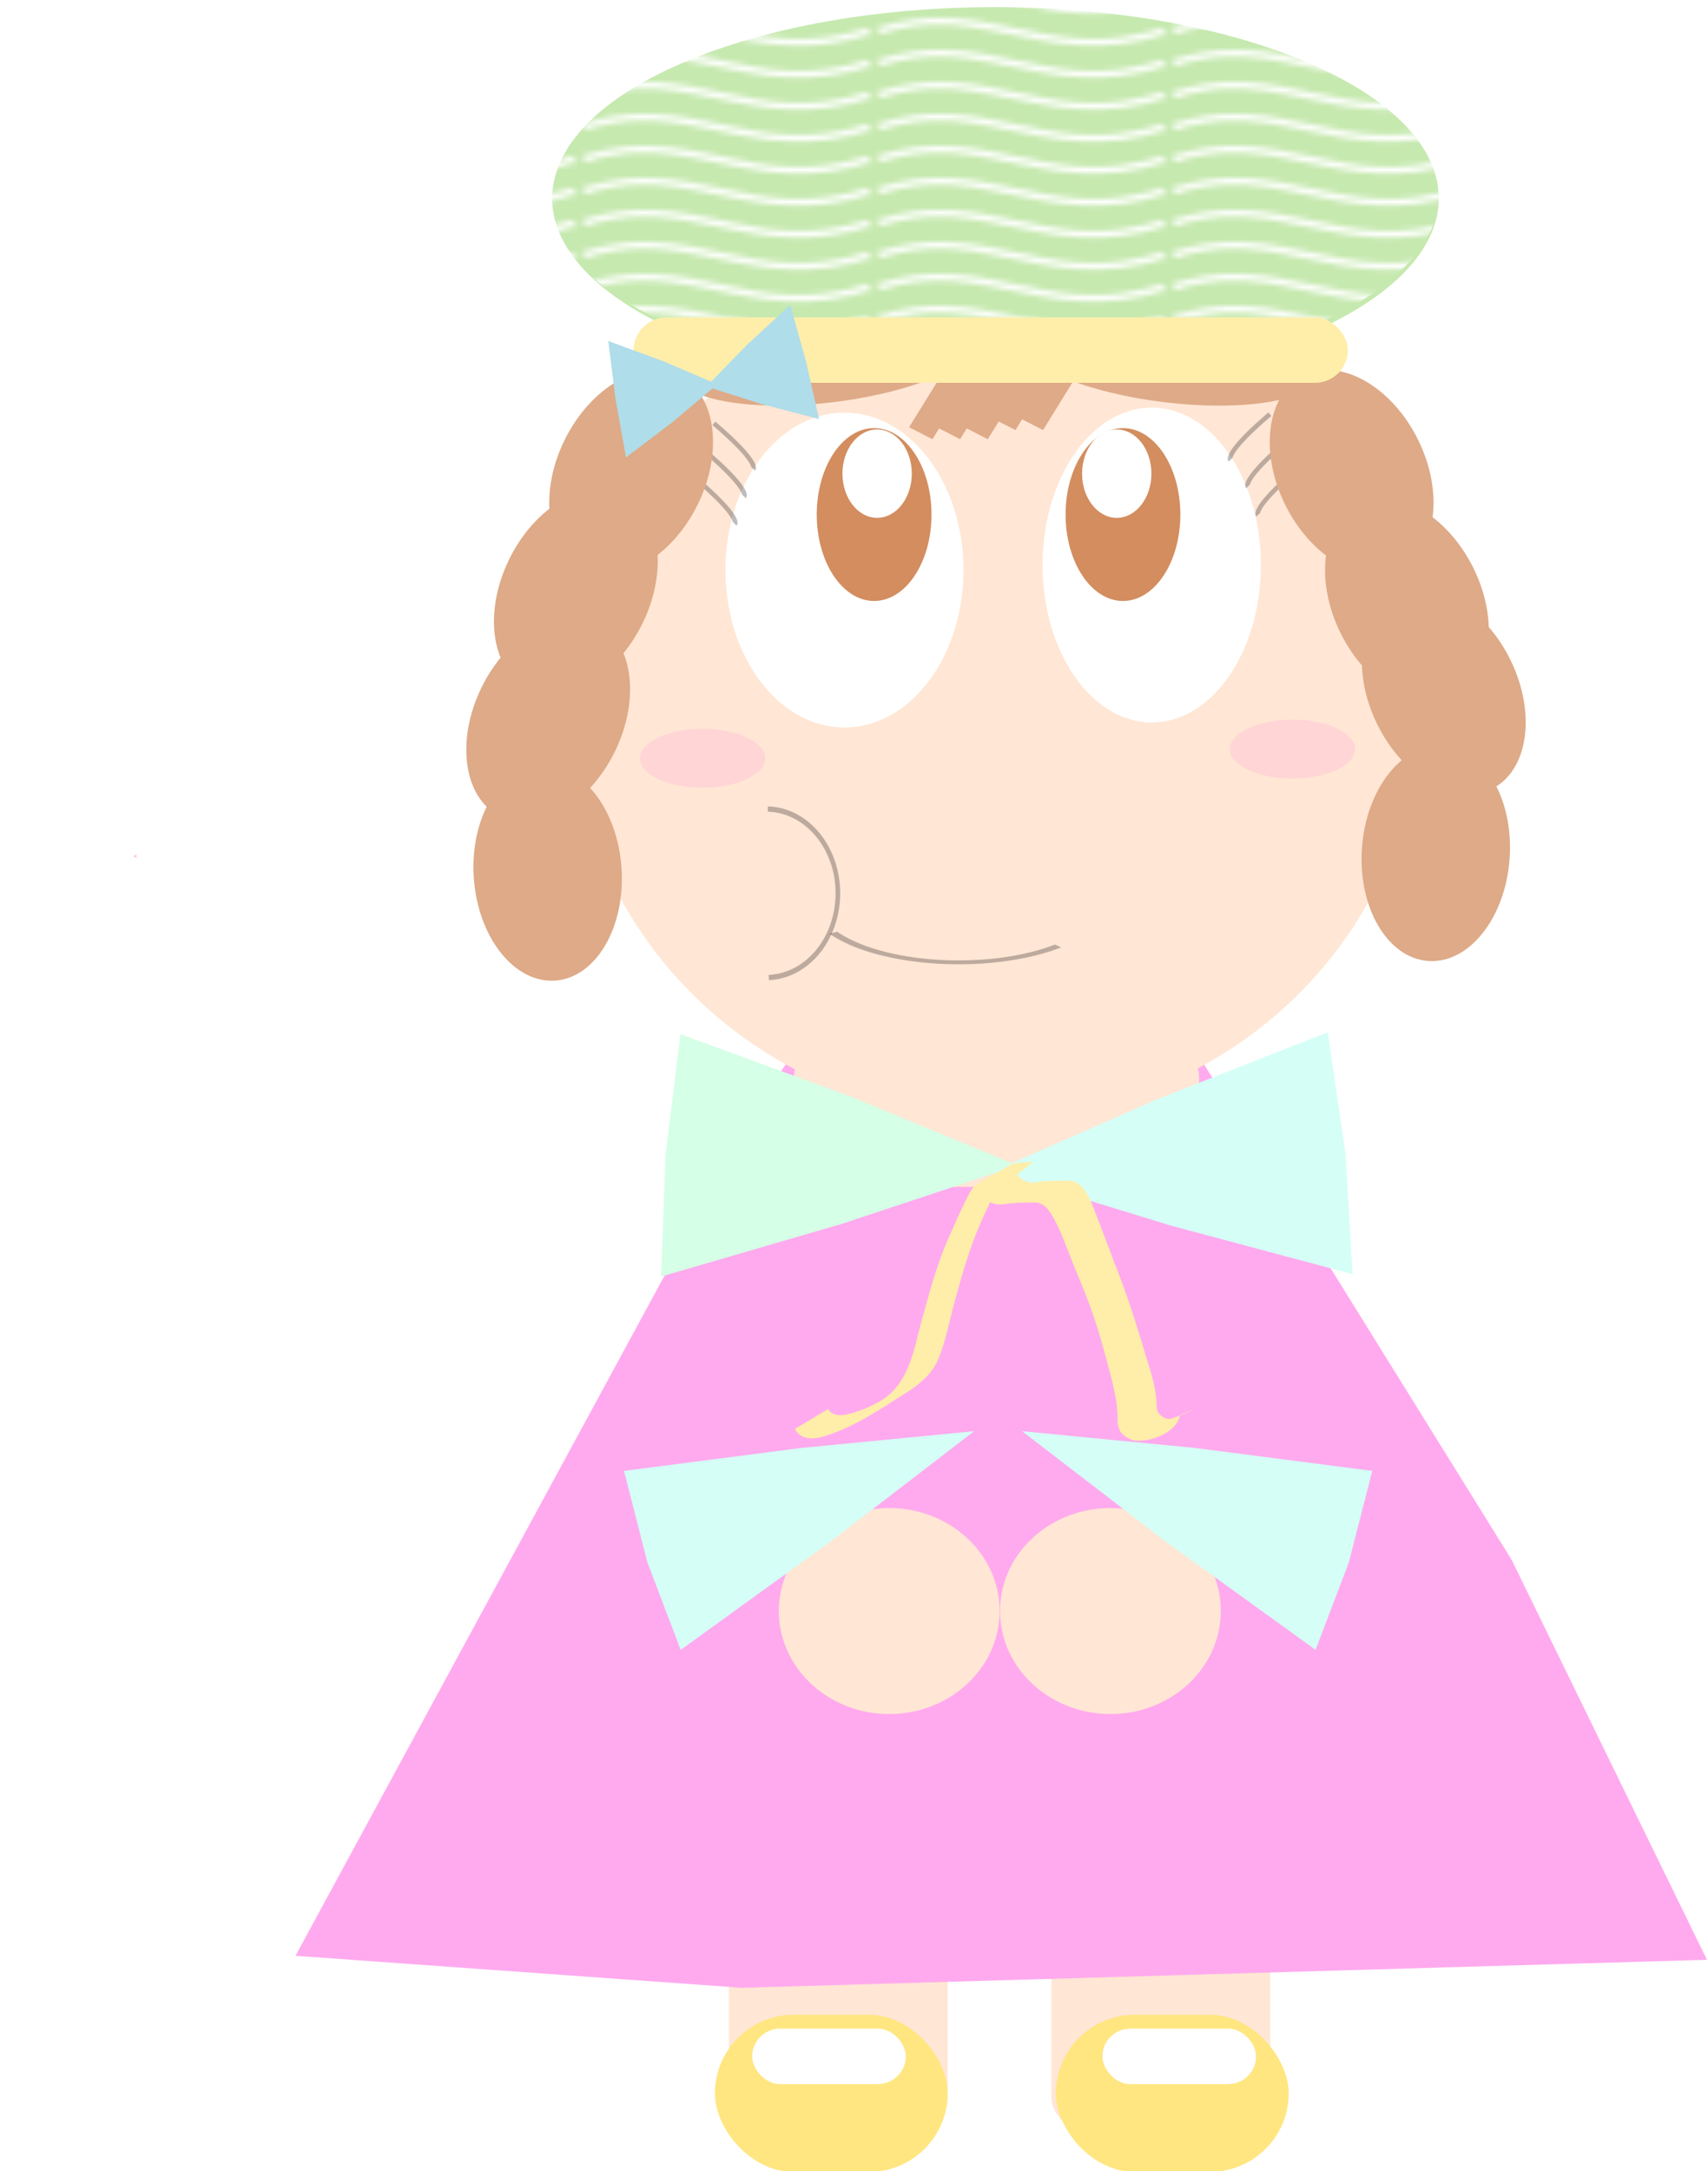
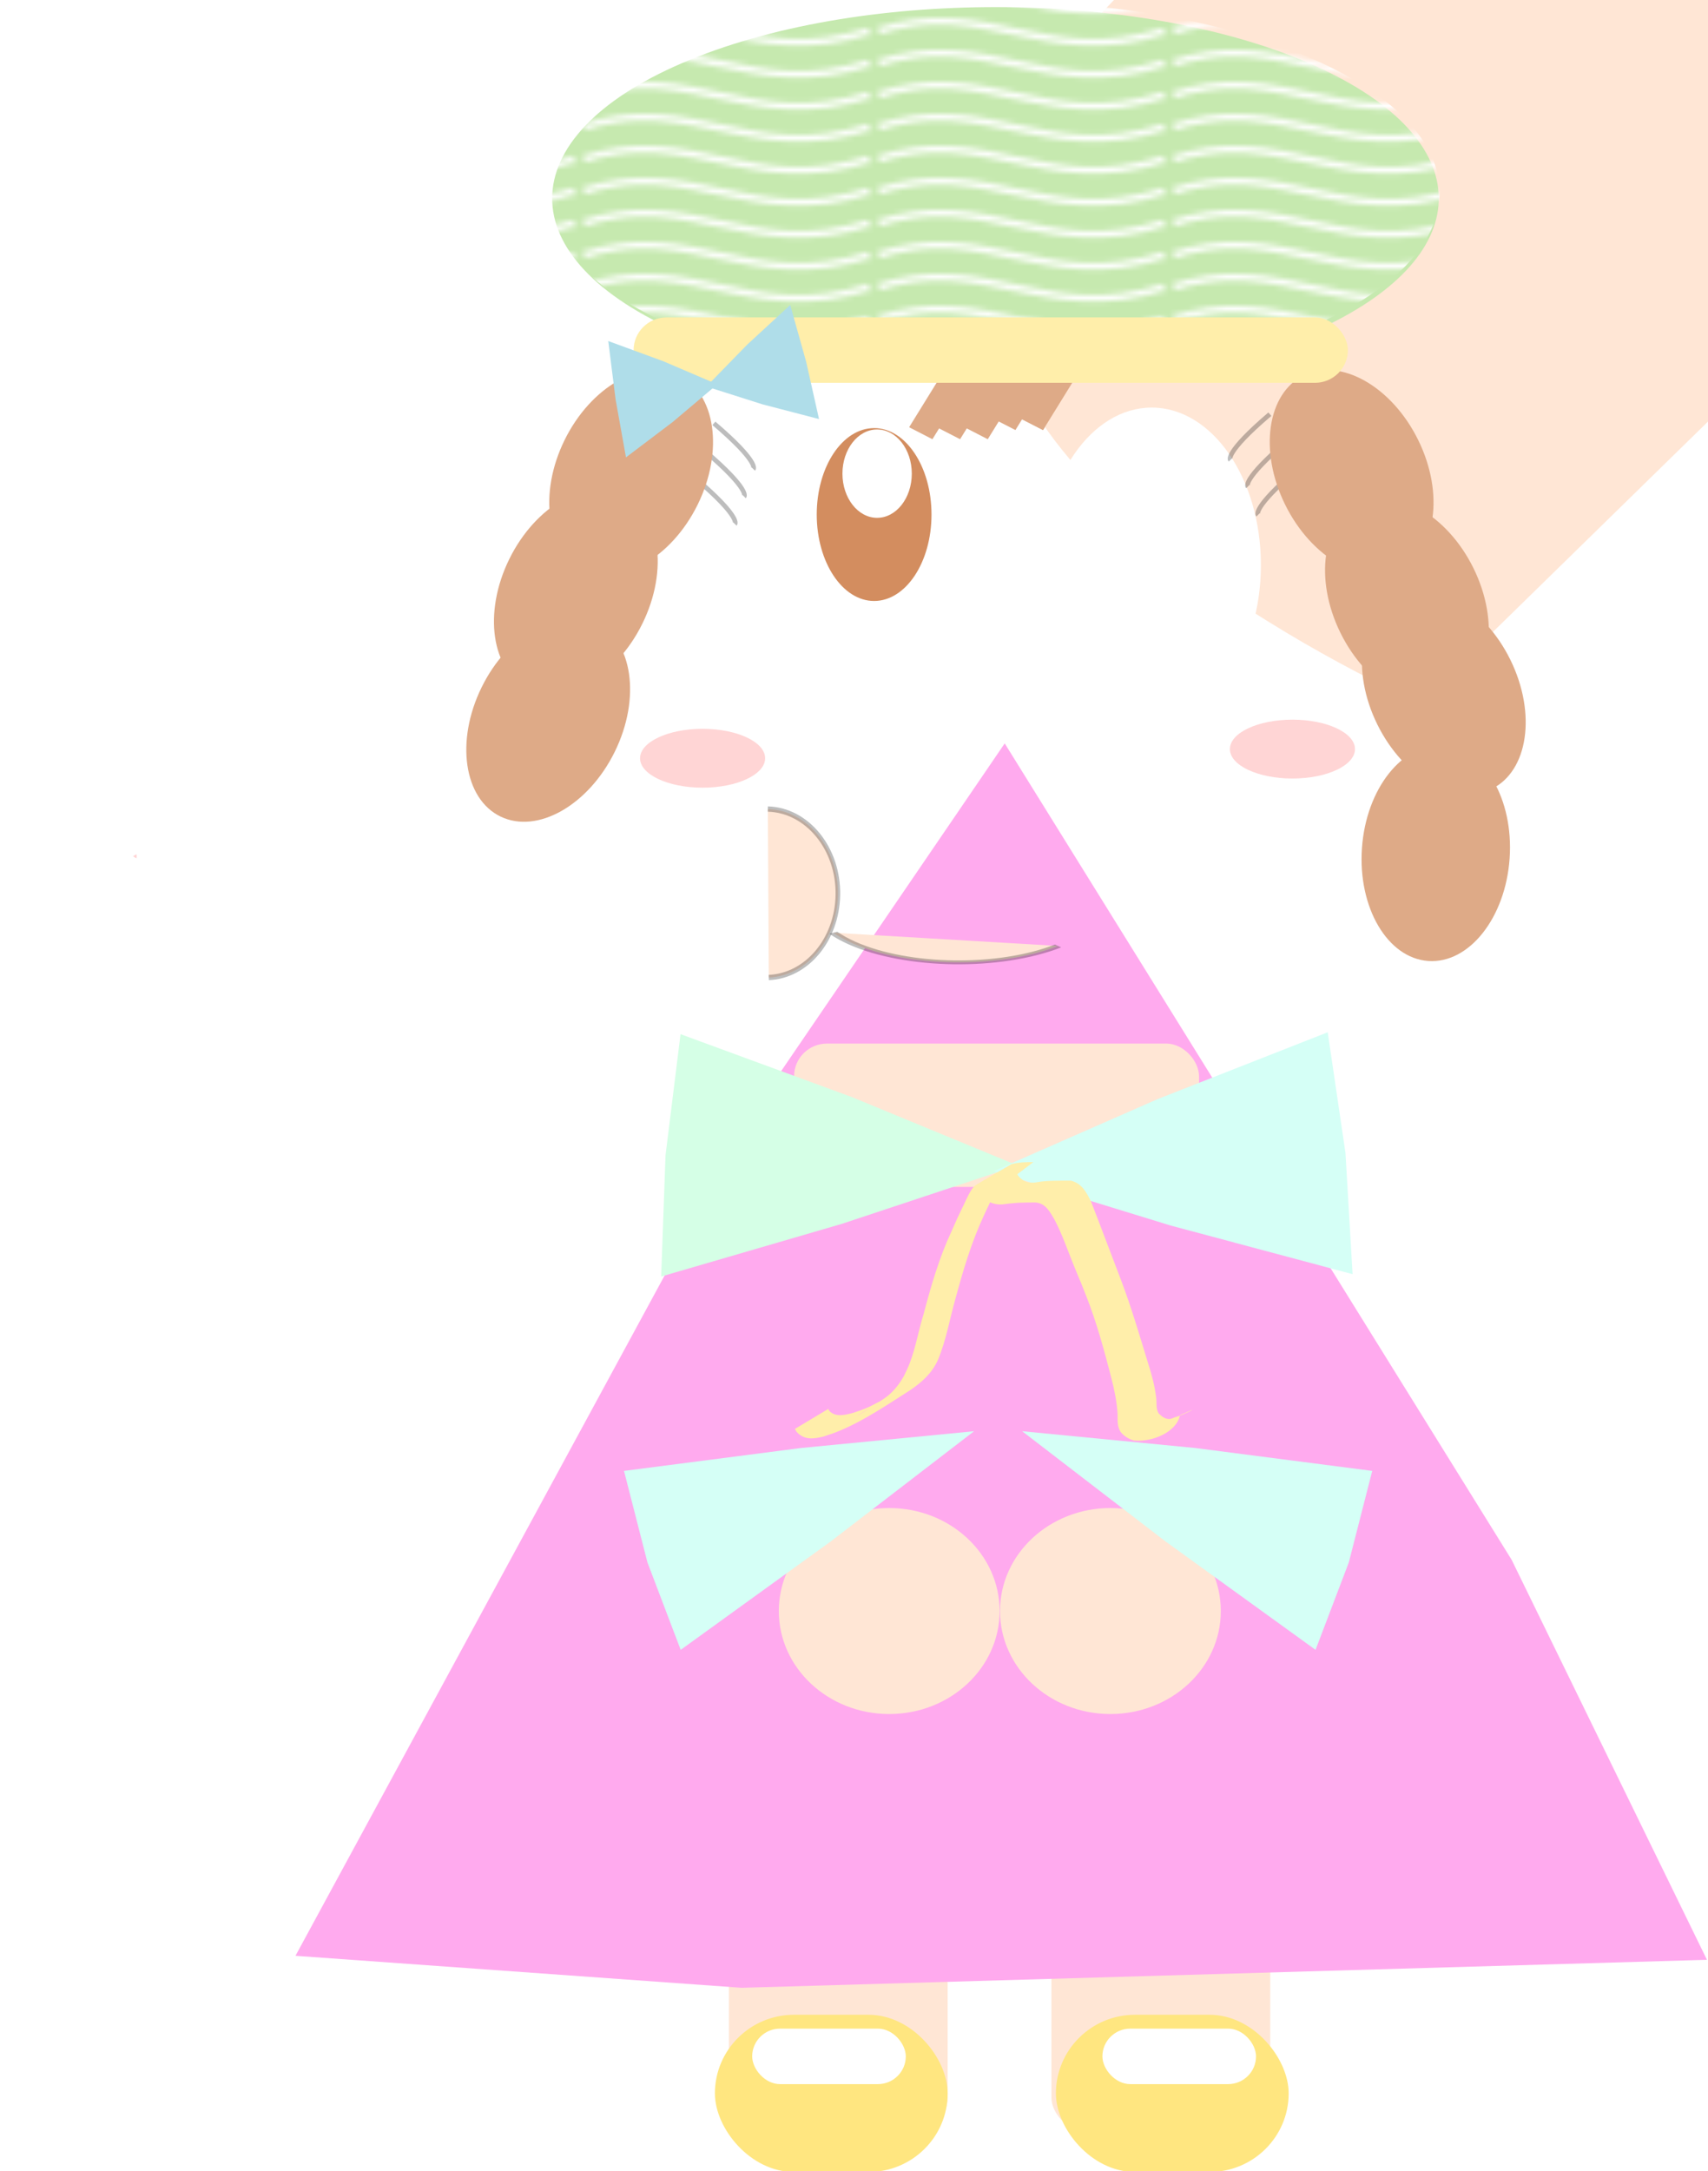
<svg xmlns="http://www.w3.org/2000/svg" xmlns:ns1="http://www.inkscape.org/namespaces/inkscape" xmlns:ns2="http://sodipodi.sourceforge.net/DTD/sodipodi-0.dtd" id="svg2" ns1:version="0.48.3.1 r9886" viewBox="0 0 631.94 802.92" version="1.1" ns2:docname="_svgclean2.svg">
  <defs id="defs4">
    <pattern id="Wavywhite" height="5.181" width="30.066" patternUnits="userSpaceOnUse" ns1:stockid="Wavy white" ns1:collect="always">
      <path id="path5205" style="fill:white" d="m7.597 0.061c-2.518-0.248-4.941 0.241-7.607 1.727v1.273c2.783-1.63 5.183-2.009 7.482-1.781 2.298 0.228 4.497 1.081 6.781 1.938 4.567 1.713 9.551 3.458 15.813-0.157l-0.004-1.273c-6.44 3.709-10.816 1.982-15.371 0.273-2.278-0.854-4.576-1.75-7.094-2z" />
    </pattern>
  </defs>
  <ns2:namedview id="base" bordercolor="#666666" ns1:pageshadow="2" ns1:guide-bbox="true" pagecolor="#ffffff" ns1:zoom="0.35" ns1:window-width="674" ns1:window-maximized="0" ns1:window-x="0" showgrid="false" borderopacity="1.0" ns1:current-layer="layer1" ns1:cx="350.72181" ns1:cy="276.07803" ns1:document-units="px" ns1:window-y="0" ns1:window-height="645" ns1:pageopacity="0.0" showguides="true" />
  <g id="layer1" ns1:label="Capa 1" ns1:groupmode="layer" transform="translate(10.104 -110.85)">
    <path id="path5355" ns2:rx="14.647212" ns2:ry="16.667517" style="stroke-width:0;fill:#ccaaff" ns2:type="arc" d="m89.904 725.58c0 0.238-0.004 0.477-0.013 0.715" ns2:open="true" transform="matrix(1.705,0,0,1.693,-163.34,-607.19)" ns2:cy="725.57782" ns2:cx="75.256363" ns2:end="0.042912553" ns2:start="0" />
    <g id="g5398" transform="matrix(1.705,0,0,1.693,-243.34,-570.04)">
      <rect id="rect5377" style="stroke-width:0;fill:#ffe6d5" ry="7.143" height="50.508" width="47.477" y="817" x="294.96" />
      <rect id="rect5379" style="stroke-width:0;fill:#ffe6d5" ry="7.143" height="50.508" width="47.477" y="817" x="364.96" />
      <path id="path5359" style="stroke-width:0;fill:#ffaaee" ns2:type="star" d="m47.477 656.38 113.53 176.06 44.11 86.48-209.24 10.3-96.95-5.05 95.7-186.35z" ns1:transform-center-x="0.21870753" ns2:r1="176.80267" ns2:r2="110.50385" ns1:transform-center-y="-42.169473" transform="matrix(1 .02 -.02 1 320.47 -92.775)" ns2:arg2="-0.006550224" ns2:arg1="-1.5879375" ns1:randomized="0" ns2:cy="833.15906" ns2:cx="50.507626" ns1:rounded="0" ns1:flatsided="false" ns2:sides="3" />
      <path id="path5369" ns2:rx="92.14286" ns2:ry="90.714287" style="stroke-width:0;fill:#ffe6d5" ns2:type="arc" d="m445.71 554.51c0 50.1-41.254 90.714-92.143 90.714s-92.143-40.614-92.143-90.714 41.254-90.714 92.143-90.714 92.143 40.614 92.143 90.714z" transform="matrix(.26 0 0 .248 237.83 616.55)" ns2:cy="554.50507" ns2:cx="353.57144" />
      <path id="path5371" ns2:rx="92.14286" ns2:ry="90.714287" style="stroke-width:0;fill:#ffe6d5" ns2:type="arc" d="m445.71 554.51c0 50.1-41.254 90.714-92.143 90.714s-92.143-40.614-92.143-90.714 41.254-90.714 92.143-90.714 92.143 40.614 92.143 90.714z" transform="matrix(.26 0 0 .248 285.83 616.55)" ns2:cy="554.50507" ns2:cx="353.57144" />
      <rect id="rect3809" style="stroke-width:0;fill:#deaa87" transform="matrix(.888 .46 -.523 .852 0 0)" height="40.693" width="5.693" y="233.6" x="564.79" />
-       <path id="path2985" ns2:rx="92.14286" ns2:ry="90.714287" style="stroke-width:0;fill:#ffe6d5" ns2:type="arc" d="m445.71 554.51c0 50.1-41.254 90.714-92.143 90.714s-92.143-40.614-92.143-90.714 41.254-90.714 92.143-90.714 92.143 40.614 92.143 90.714z" transform="translate(-.758 1.263)" ns2:cy="554.50507" ns2:cx="353.57144" />
+       <path id="path2985" ns2:rx="92.14286" ns2:ry="90.714287" style="stroke-width:0;fill:#ffe6d5" ns2:type="arc" d="m445.71 554.51s-92.143-40.614-92.143-90.714 41.254-90.714 92.143-90.714 92.143 40.614 92.143 90.714z" transform="translate(-.758 1.263)" ns2:cy="554.50507" ns2:cx="353.57144" />
      <rect id="rect3815" style="stroke-width:0;fill:#deaa87" transform="matrix(.888 .46 -.523 .852 0 0)" height="40.693" width="5.693" y="240.91" x="555.59" />
      <rect id="rect3813" style="stroke-width:0;fill:#deaa87" transform="matrix(.888 .46 -.523 .852 0 0)" height="40.693" width="5.693" y="236.36" x="559.67" />
      <rect id="rect3817" style="stroke-width:0;fill:#deaa87" transform="matrix(.888 .46 -.523 .852 0 0)" height="40.693" width="5.693" y="243.68" x="550.46" />
      <g id="g3821">
        <g id="g3825">
          <rect id="rect3811" style="stroke-width:0;fill:#deaa87" transform="matrix(.888 .46 -.523 .852 0 0)" height="40.693" width="5.693" y="233.6" x="564.79" />
          <rect id="rect3819" style="stroke-width:0;fill:#deaa87" transform="matrix(.888 .46 -.523 .852 0 0)" height="40.693" width="5.693" y="246.45" x="545.33" />
        </g>
-         <path id="path3829" ns2:rx="11.869292" ns2:ry="7.1973367" style="stroke-width:0;fill:#deaa87" ns2:type="arc" d="m242.22 505.52c-4.396-2.948-4.019-7.5 0.844-10.166 4.862-2.666 12.368-2.437 16.764 0.512 4.186 2.808 4.071 7.102-0.263 9.825" ns2:open="true" transform="matrix(-2.709 .515 -1.07 -1.304 1532.5 1003.2)" ns2:cy="500.69263" ns2:cx="251.0229" ns2:end="7.0508166" ns2:start="2.4064709" />
-         <path id="path3831" ns2:rx="11.869292" ns2:ry="7.1973367" style="stroke-width:0;fill:#deaa87" ns2:type="arc" d="m242.22 505.52c-4.396-2.948-4.019-7.5 0.844-10.166 4.862-2.666 12.368-2.437 16.764 0.512 4.186 2.808 4.071 7.102-0.263 9.825" ns2:open="true" transform="matrix(2.709 .515 1.07 -1.304 -825.46 1003.2)" ns2:cy="500.69263" ns2:cx="251.0229" ns2:end="7.0508166" ns2:start="2.4064709" />
      </g>
      <path id="path2987" ns2:rx="32.857143" ns2:ry="42.142857" style="stroke-width:0;fill:#ffffff" ns2:type="arc" d="m132.86 607.36c0 23.275-14.711 42.143-32.857 42.143s-32.857-18.868-32.857-42.143 14.711-42.143 32.857-42.143 32.857 18.868 32.857 42.143z" transform="matrix(.721 0 0 .816 314.62 29.988)" ns2:cy="607.36218" ns2:cx="100" />
      <path id="path2989" ns2:rx="32.857143" ns2:ry="42.142857" style="stroke-width:0;fill:#ffffff" ns2:type="arc" d="m132.86 607.36c0 23.275-14.711 42.143-32.857 42.143s-32.857-18.868-32.857-42.143 14.711-42.143 32.857-42.143 32.857 18.868 32.857 42.143z" transform="matrix(.786 0 0 .816 241.44 31.086)" ns2:cy="607.36218" ns2:cx="100" />
      <path id="path2991" ns2:rx="32.857143" ns2:ry="42.142857" style="stroke-width:0;fill:#d38d5f" ns2:type="arc" d="m132.86 607.36c0 23.275-14.711 42.143-32.857 42.143s-32.857-18.868-32.857-42.143 14.711-42.143 32.857-42.143 32.857 18.868 32.857 42.143z" transform="matrix(.379 0 0 .448 288.58 242.47)" ns2:cy="607.36218" ns2:cx="100" />
-       <path id="path2993" ns2:rx="32.857143" ns2:ry="42.142857" style="stroke-width:0;fill:#d38d5f" ns2:type="arc" d="m132.86 607.36c0 23.275-14.711 42.143-32.857 42.143s-32.857-18.868-32.857-42.143 14.711-42.143 32.857-42.143 32.857 18.868 32.857 42.143z" transform="matrix(.379 0 0 .448 342.58 242.47)" ns2:cy="607.36218" ns2:cx="100" />
      <path id="path2995" ns2:rx="32.857143" ns2:ry="42.142857" style="stroke-width:0;fill:#ffffff" ns2:type="arc" d="m132.86 607.36c0 23.275-14.711 42.143-32.857 42.143s-32.857-18.868-32.857-42.143 14.711-42.143 32.857-42.143 32.857 18.868 32.857 42.143z" transform="matrix(.229 0 0 .229 304.23 366.55)" ns2:cy="607.36218" ns2:cx="100" />
      <path id="path2997" ns2:rx="32.857143" ns2:ry="42.142857" style="stroke-width:0;fill:#ffffff" ns2:type="arc" d="m132.86 607.36c0 23.275-14.711 42.143-32.857 42.143s-32.857-18.868-32.857-42.143 14.711-42.143 32.857-42.143 32.857 18.868 32.857 42.143z" transform="matrix(.229 0 0 .229 356.23 366.55)" ns2:cy="607.36218" ns2:cx="100" />
      <path id="path2999" ns2:rx="13.571428" ns2:ry="6.4285712" style="stroke-width:0;fill:#ffd5d5" ns2:type="arc" d="m81.429 671.65c0 3.55-6.076 6.429-13.571 6.429-7.495 0-13.571-2.878-13.571-6.429s6.076-6.429 13.571-6.429c7.495 0 13.571 2.878 13.571 6.429z" transform="translate(221.4,-103.85)" ns2:cy="671.64789" ns2:cx="67.85714" />
      <path id="path3003" d="m289.71 500.65c10 8.571 8.571 10 8.571 10" style="stroke:#000000;stroke-width:1px;stroke-opacity:.259;fill:none" ns1:connector-curvature="0" />
      <path id="path3005" style="stroke:#000000;stroke-width:1px;stroke-opacity:.259;fill:none" ns1:connector-curvature="0" d="m291.71 494.65c10 8.571 8.571 10 8.571 10" />
      <path id="path3007" d="m418.36 504.65c-10 8.571-8.571 10-8.571 10" style="stroke:#000000;stroke-width:1px;stroke-opacity:.259;fill:none" ns1:connector-curvature="0" />
      <path id="path3009" style="stroke:#000000;stroke-width:1px;stroke-opacity:.259;fill:none" ns1:connector-curvature="0" d="m416.14 498.47c-10 8.571-8.571 10-8.571 10" />
      <path id="path3011" d="m412.36 492.65c-10 8.571-8.571 10-8.571 10" style="stroke:#000000;stroke-width:1px;stroke-opacity:.259;fill:none" ns1:connector-curvature="0" />
      <path id="path3787" style="stroke-width:0;fill:#ffd5d5" ns2:type="star" d="m165.67 589.21 0.361-0.249 0.396-0.188 0.035 0.437-0.035 0.437-0.396-0.188z" ns1:transform-center-x="0.10880297" ns2:r1="0.50507629" ns2:r2="0.28747034" ns2:arg1="3.1415927" ns2:arg2="4.1887902" ns1:randomized="0" ns2:cy="589.20721" ns2:cx="166.17009" ns1:rounded="0" ns1:flatsided="false" ns2:sides="3" />
      <path id="path3789" ns2:rx="13.571428" ns2:ry="6.4285712" style="stroke-width:0;fill:#ffd5d5" ns2:type="arc" d="m81.429 671.65c0 3.55-6.076 6.429-13.571 6.429-7.495 0-13.571-2.878-13.571-6.429s6.076-6.429 13.571-6.429c7.495 0 13.571 2.878 13.571 6.429z" transform="translate(349.4,-105.85)" ns2:cy="671.64789" ns2:cx="67.85714" />
      <path id="path3795" style="stroke:#000000;stroke-width:1px;stroke-opacity:.259;fill:none" ns1:connector-curvature="0" d="m287.71 506.65c10 8.571 8.571 10 8.571 10" />
      <path id="path3797" ns2:rx="15.657365" ns2:ry="15.909903" style="stroke:#000000;stroke-opacity:.259;fill:#ffe6d5" ns2:type="arc" d="m196.85 533.65c8.645 0.213 15.483 7.506 15.274 16.29-0.2 8.402-6.796 15.196-15.061 15.514" ns2:open="true" transform="matrix(.995 0 0 1.157 107.55 -38.539)" ns2:cy="549.55878" ns2:cx="196.47467" ns2:end="7.8161801" ns2:start="4.7365778" />
      <path id="path3799" ns2:rx="15.657365" ns2:ry="15.909903" style="stroke:#000000;stroke-opacity:.259;fill:#ffe6d5" ns2:type="arc" d="m207.8 538.57c5.973 6.354 5.745 16.425-0.508 22.494-0.815 0.791-1.712 1.49-2.674 2.086" ns2:open="true" transform="matrix(-.013 .847 -1.986 -.008 1438.7 437.1)" ns2:cy="549.55878" ns2:cx="196.47467" ns2:end="7.3072554" ns2:start="5.5207246" />
      <path id="path3801" ns2:rx="46.972092" ns2:ry="35.860416" style="stroke-width:0;fill:#c6e9af" ns2:type="arc" d="m163.15 566.79c-17.399-14.69-15.904-37.367 3.338-50.65s48.946-12.142 66.345 2.549c16.567 13.989 16.112 35.383-1.042 48.953" ns2:open="true" transform="matrix(2.048,0,0,1.165,-52.671,-186.78)" ns2:cy="542.74023" ns2:cx="197.9899" ns2:end="7.0508166" ns2:start="2.4064709" />
      <path id="path3833" ns2:rx="22.857143" ns2:ry="23.571428" style="stroke-width:0;fill:#deaa87" ns2:type="arc" d="m142.86 510.22c0 13.018-10.233 23.571-22.857 23.571s-22.857-10.553-22.857-23.571 10.233-23.571 22.857-23.571 22.857 10.553 22.857 23.571z" transform="matrix(.632 .308 -.439 .899 421.9 9.691)" ns2:cy="510.21933" ns2:cx="120" />
      <path id="path3835" ns2:rx="22.857143" ns2:ry="23.571428" style="stroke-width:0;fill:#deaa87" ns2:type="arc" d="m142.86 510.22c0 13.018-10.233 23.571-22.857 23.571s-22.857-10.553-22.857-23.571 10.233-23.571 22.857-23.571 22.857 10.553 22.857 23.571z" transform="matrix(-.632 .308 .439 .899 281.96 9.691)" ns2:cy="510.21933" ns2:cx="120" />
      <path id="path3837" ns2:rx="22.857143" ns2:ry="23.571428" style="stroke-width:0;fill:#deaa87" ns2:type="arc" d="m142.86 510.22c0 13.018-10.233 23.571-22.857 23.571s-22.857-10.553-22.857-23.571 10.233-23.571 22.857-23.571 22.857 10.553 22.857 23.571z" transform="matrix(.632 .308 -.439 .899 409.9 35.691)" ns2:cy="510.21933" ns2:cx="120" />
      <path id="path3839" ns2:rx="22.857143" ns2:ry="23.571428" style="stroke-width:0;fill:#deaa87" ns2:type="arc" d="m142.86 510.22c0 13.018-10.233 23.571-22.857 23.571s-22.857-10.553-22.857-23.571 10.233-23.571 22.857-23.571 22.857 10.553 22.857 23.571z" transform="matrix(.632 .308 -.439 .899 403.9 63.691)" ns2:cy="510.21933" ns2:cx="120" />
      <path id="path3841" ns2:rx="22.857143" ns2:ry="23.571428" style="stroke-width:0;fill:#deaa87" ns2:type="arc" d="m142.86 510.22c0 13.018-10.233 23.571-22.857 23.571s-22.857-10.553-22.857-23.571 10.233-23.571 22.857-23.571 22.857 10.553 22.857 23.571z" transform="matrix(-.632 .308 .439 .899 293.96 37.691)" ns2:cy="510.21933" ns2:cx="120" />
      <path id="path3843" ns2:rx="22.857143" ns2:ry="23.571428" style="stroke-width:0;fill:#deaa87" ns2:type="arc" d="m142.86 510.22c0 13.018-10.233 23.571-22.857 23.571s-22.857-10.553-22.857-23.571 10.233-23.571 22.857-23.571 22.857 10.553 22.857 23.571z" transform="matrix(-.632 .308 .439 .899 301.96 57.691)" ns2:cy="510.21933" ns2:cx="120" />
-       <path id="path3849" ns2:rx="22.857143" ns2:ry="23.571428" style="stroke-width:0;fill:#deaa87" ns2:type="arc" d="m142.86 510.22c0 13.018-10.233 23.571-22.857 23.571s-22.857-10.553-22.857-23.571 10.233-23.571 22.857-23.571 22.857 10.553 22.857 23.571z" transform="matrix(.701 -.049 .069 .998 136.31 89.523)" ns2:cy="510.21933" ns2:cx="120" />
      <path id="path3851" ns2:rx="22.857143" ns2:ry="23.571428" style="stroke-width:0;fill:#deaa87" ns2:type="arc" d="m142.86 510.22c0 13.018-10.233 23.571-22.857 23.571s-22.857-10.553-22.857-23.571 10.233-23.571 22.857-23.571 22.857 10.553 22.857 23.571z" transform="matrix(-.701 -.049 -.069 .998 567.69 85.237)" ns2:cy="510.21933" ns2:cx="120" />
      <path id="path3853" ns2:rx="46.972092" ns2:ry="35.860416" style="stroke-width:0;fill:url(#Wavywhite)" ns2:type="arc" d="m163.15 566.79c-17.399-14.69-15.904-37.367 3.338-50.65s48.946-12.142 66.345 2.549c16.567 13.989 16.112 35.383-1.042 48.953" ns2:open="true" transform="matrix(2.064,0,0,1.165,-56.396,-188.06)" ns2:cy="542.74023" ns2:cx="197.9899" ns2:end="7.0508166" ns2:start="2.4064709" />
      <rect id="rect5343" style="stroke-width:0;fill:#ffeeaa" ry="7.143" height="14.286" width="155" y="471.51" x="274.29" />
      <rect id="rect5349" style="stroke-width:0;fill:#ffe6d5" ry="7.143" height="31.315" width="87.883" y="630.12" x="309.11" />
      <path id="path5351" style="stroke-width:0;fill:#d5ffe6" ns2:type="star" d="m167.69 685.68-47.625 26.127-48.943 23.566 1.185-54.308 4.063-54.169 46.44 28.181z" ns1:transform-center-x="-11.494059" ns2:r1="62.702732" ns2:r2="32.791992" ns1:transform-center-y="-0.7391742" transform="matrix(.801 0 0 .488 223.3 322.14)" ns2:arg2="1.0955469" ns2:arg1="0.048349387" ns1:randomized="0" ns2:cy="682.64636" ns2:cx="105.05586" ns1:rounded="0" ns1:flatsided="false" ns2:sides="3" />
      <path id="path5353" ns2:r2="32.791992" style="stroke-width:0;fill:#d5fff6" ns2:type="star" ns2:sides="3" ns2:r1="62.702732" ns1:transform-center-x="11.187782" ns1:transform-center-y="-1.2987966" ns2:arg1="0.048349387" ns2:arg2="1.0955469" transform="matrix(-.801 .018 .011 .488 479.19 320.35)" ns1:randomized="0" ns2:cy="682.64636" ns2:cx="105.05586" ns1:rounded="0" ns1:flatsided="false" d="m167.69 685.68-47.625 26.127-48.943 23.566 1.185-54.308 4.063-54.169 46.44 28.181z" />
      <path id="path5361" ns2:r2="32.791992" style="stroke-width:0;fill:#d5fff6" ns2:type="star" ns2:sides="3" ns2:r1="62.702732" ns1:transform-center-x="-8.5707921" ns1:transform-center-y="5.0871955" ns2:arg1="0.048349387" ns2:arg2="1.0955469" transform="matrix(.736 -.317 .149 .345 122.59 531.39)" ns1:randomized="0" ns2:cy="682.64636" ns2:cx="105.05586" ns1:rounded="0" ns1:flatsided="false" d="m167.69 685.68-47.625 26.127-48.943 23.566 1.185-54.308 4.063-54.169 46.44 28.181z" />
      <path id="path5367" style="stroke-width:0;fill:#d5fff6" ns2:type="star" d="m167.69 685.68-47.625 26.127-48.943 23.566 1.185-54.308 4.063-54.169 46.44 28.181z" ns1:transform-center-x="8.5707906" ns2:r1="62.702732" ns2:r2="32.791992" ns1:transform-center-y="5.0871955" transform="matrix(-.736 -.317 -.149 .345 584.19 531.39)" ns2:arg2="1.0955469" ns2:arg1="0.048349387" ns1:randomized="0" ns2:cy="682.64636" ns2:cx="105.05586" ns1:rounded="0" ns1:flatsided="false" ns2:sides="3" />
      <path id="path5373" d="m354.22 661.19c-1.552-0.154-3.014-0.006-4.47 0.573 12.11-7.109 6.547-4.649 4.739-2.024-1.724 2.502-2.979 5.309-4.252 8.073-2.653 5.761-4.449 11.849-6.096 17.985-1.261 4.487-2.026 9.121-3.815 13.425-1.29 2.893-3.408 4.783-5.892 6.52-4.944 3.164-9.838 6.556-15.219 8.856-1.556 0.665-2.186 0.842-3.738 1.359-2.184 0.555-4.221 0.79-5.845-1.064-0.112-0.203-0.224-0.406-0.337-0.609l7.239-4.361c0.075 0.144 0.15 0.288 0.225 0.432 1.342 1.424 3.409 0.894 5.063 0.458 1.536-0.523 2.023-0.654 3.57-1.338 0.706-0.312 2.711-1.473 2.093-0.998-1.407 1.079-3.007 1.853-4.48 2.83-1.291 0.856 4.922-2.951 3.914-2.5 0.666-0.44 1.963-1.266 2.595-1.796 1.39-1.165 2.54-2.667 3.428-4.27 0.545-1.142 0.892-1.809 1.344-3.027 1.26-3.39 1.85-7.012 2.922-10.467 1.621-6.187 3.382-12.33 6.069-18.123 1.52-3.439 1.097-2.563 2.687-5.854 0.405-0.838 1.535-3.563 2.496-4.174 2.565-1.63 5.225-3.091 7.837-4.637 1.56-0.424 3.129-0.447 4.734-0.444l-6.809 5.173z" style="stroke-width:0;fill:#ffeeaa" ns1:connector-curvature="0" />
      <path id="path5375" d="m357.44 657.62c-0.182 1.087 0.548 1.786 1.473 2.431 0.981 0.52 1.878 0.548 2.967 0.342 1.132-0.211 2.291-0.264 3.445-0.302 1.283-0.033 2.566-0.03 3.849-0.031 2.481 0.611 3.461 2.74 4.389 4.593 2.19 5.641 4.27 11.311 6.435 16.96 2.246 5.933 4.003 11.979 5.836 18.01 0.827 2.572 1.536 5.165 1.853 7.82 0.165 1.182-0.125 2.407 0.562 3.485 0.656 0.627 1.35 1.249 2.403 1.195 2.593-0.474 12.686-5.879-7.15 3.532-0.111 0.053 0.228-0.103 0.318-0.179 0.244-0.205 0.288-0.402 0.406-0.668l8.617-3.51c-0.683 3.571-5.838 5.953-10.019 5.509-1.195-0.341-2.108-0.962-2.842-1.838-0.767-1.206-0.659-2.485-0.661-3.825-0.157-2.668-0.676-5.302-1.342-7.91-1.568-6.089-3.186-12.168-5.513-18.087-3.481-8.838 0.872 2.154-2.613-6.457-1.38-3.409-2.533-6.892-4.266-10.191-0.891-1.486-1.859-3.539-4.113-3.67-1.275 0.004-2.552 0.006-3.825 0.07-1.151 0.07-2.289 0.205-3.427 0.36-1.239 0.039-2.429-0.254-3.407-0.92-1.014-0.814-1.949-1.751-1.918-3.009l8.544-3.708z" style="stroke-width:0;fill:#ffeeaa" ns1:connector-curvature="0" />
      <g id="g5385" style="fill:#afdde9" transform="matrix(.616 -.123 .141 .703 46.222 86.146)">
        <path id="path5381" style="stroke-width:0;fill:#afdde9" ns2:type="star" d="m167.69 685.68-47.625 26.127-48.943 23.566 1.185-54.308 4.063-54.169 46.44 28.181z" ns1:transform-center-x="-5.3417315" ns2:r1="62.702732" ns2:r2="32.791992" ns1:transform-center-y="-0.49930482" transform="matrix(.372 0 0 .33 196.73 388.03)" ns2:arg2="1.0955469" ns2:arg1="0.048349387" ns1:randomized="0" ns2:cy="682.64636" ns2:cx="105.05586" ns1:rounded="0" ns1:flatsided="false" ns2:sides="3" />
        <path id="path5383" ns2:r2="32.791992" style="stroke-width:0;fill:#afdde9" ns2:type="star" ns2:sides="3" ns2:r1="62.702732" ns1:transform-center-x="5.3417316" ns1:transform-center-y="-0.49930482" ns2:arg1="0.048349387" ns2:arg2="1.0955469" transform="matrix(-.372 0 0 .33 317.65 388.03)" ns1:randomized="0" ns2:cy="682.64636" ns2:cx="105.05586" ns1:rounded="0" ns1:flatsided="false" d="m167.69 685.68-47.625 26.127-48.943 23.566 1.185-54.308 4.063-54.169 46.44 28.181z" />
      </g>
      <rect id="rect5389" style="stroke-width:0;fill:#ffe680" ry="17.173" height="34.345" width="50.508" y="842.25" x="291.93" />
      <rect id="rect5391" style="stroke-width:0;fill:#ffe680" ry="17.173" height="34.345" width="50.508" y="842.25" x="365.93" />
      <rect id="rect5393" style="stroke-width:0;fill:#ffffff" ry="6.061" height="12.122" width="33.335" y="845.28" x="300.02" />
      <rect id="rect5395" style="stroke-width:0;fill:#ffffff" ry="6.061" height="12.122" width="33.335" y="845.28" x="376.02" />
    </g>
  </g>
</svg>